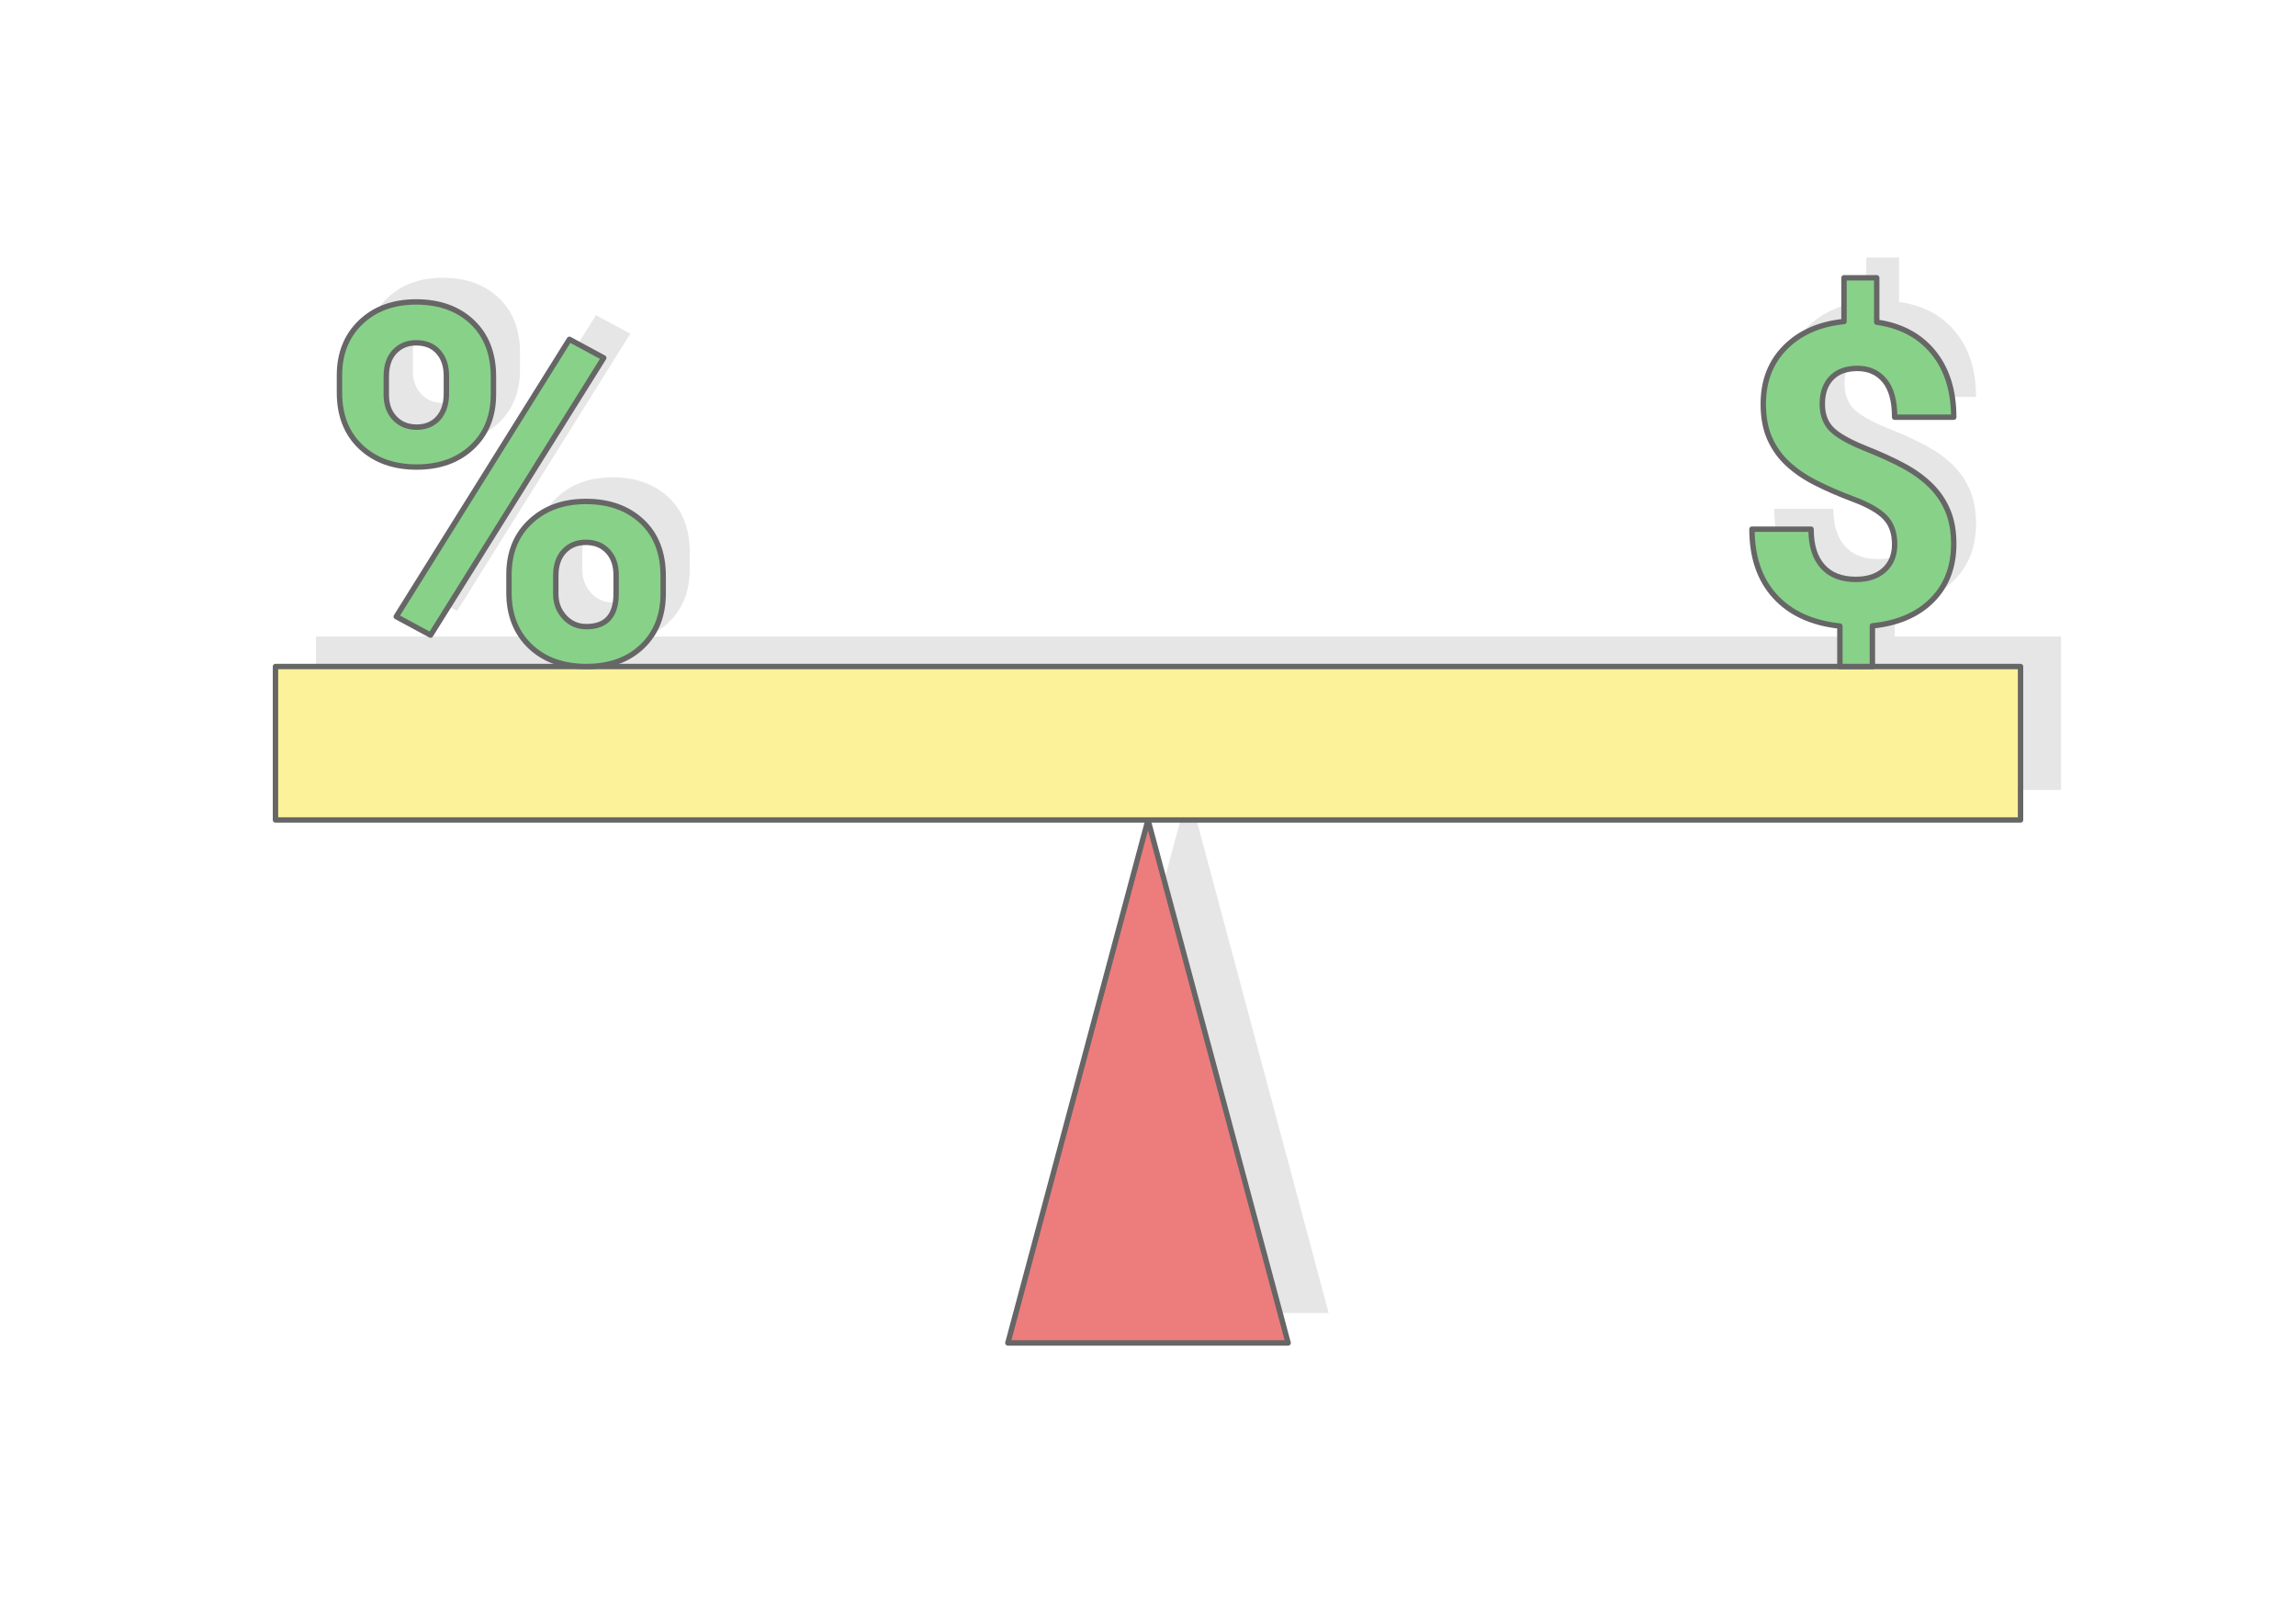
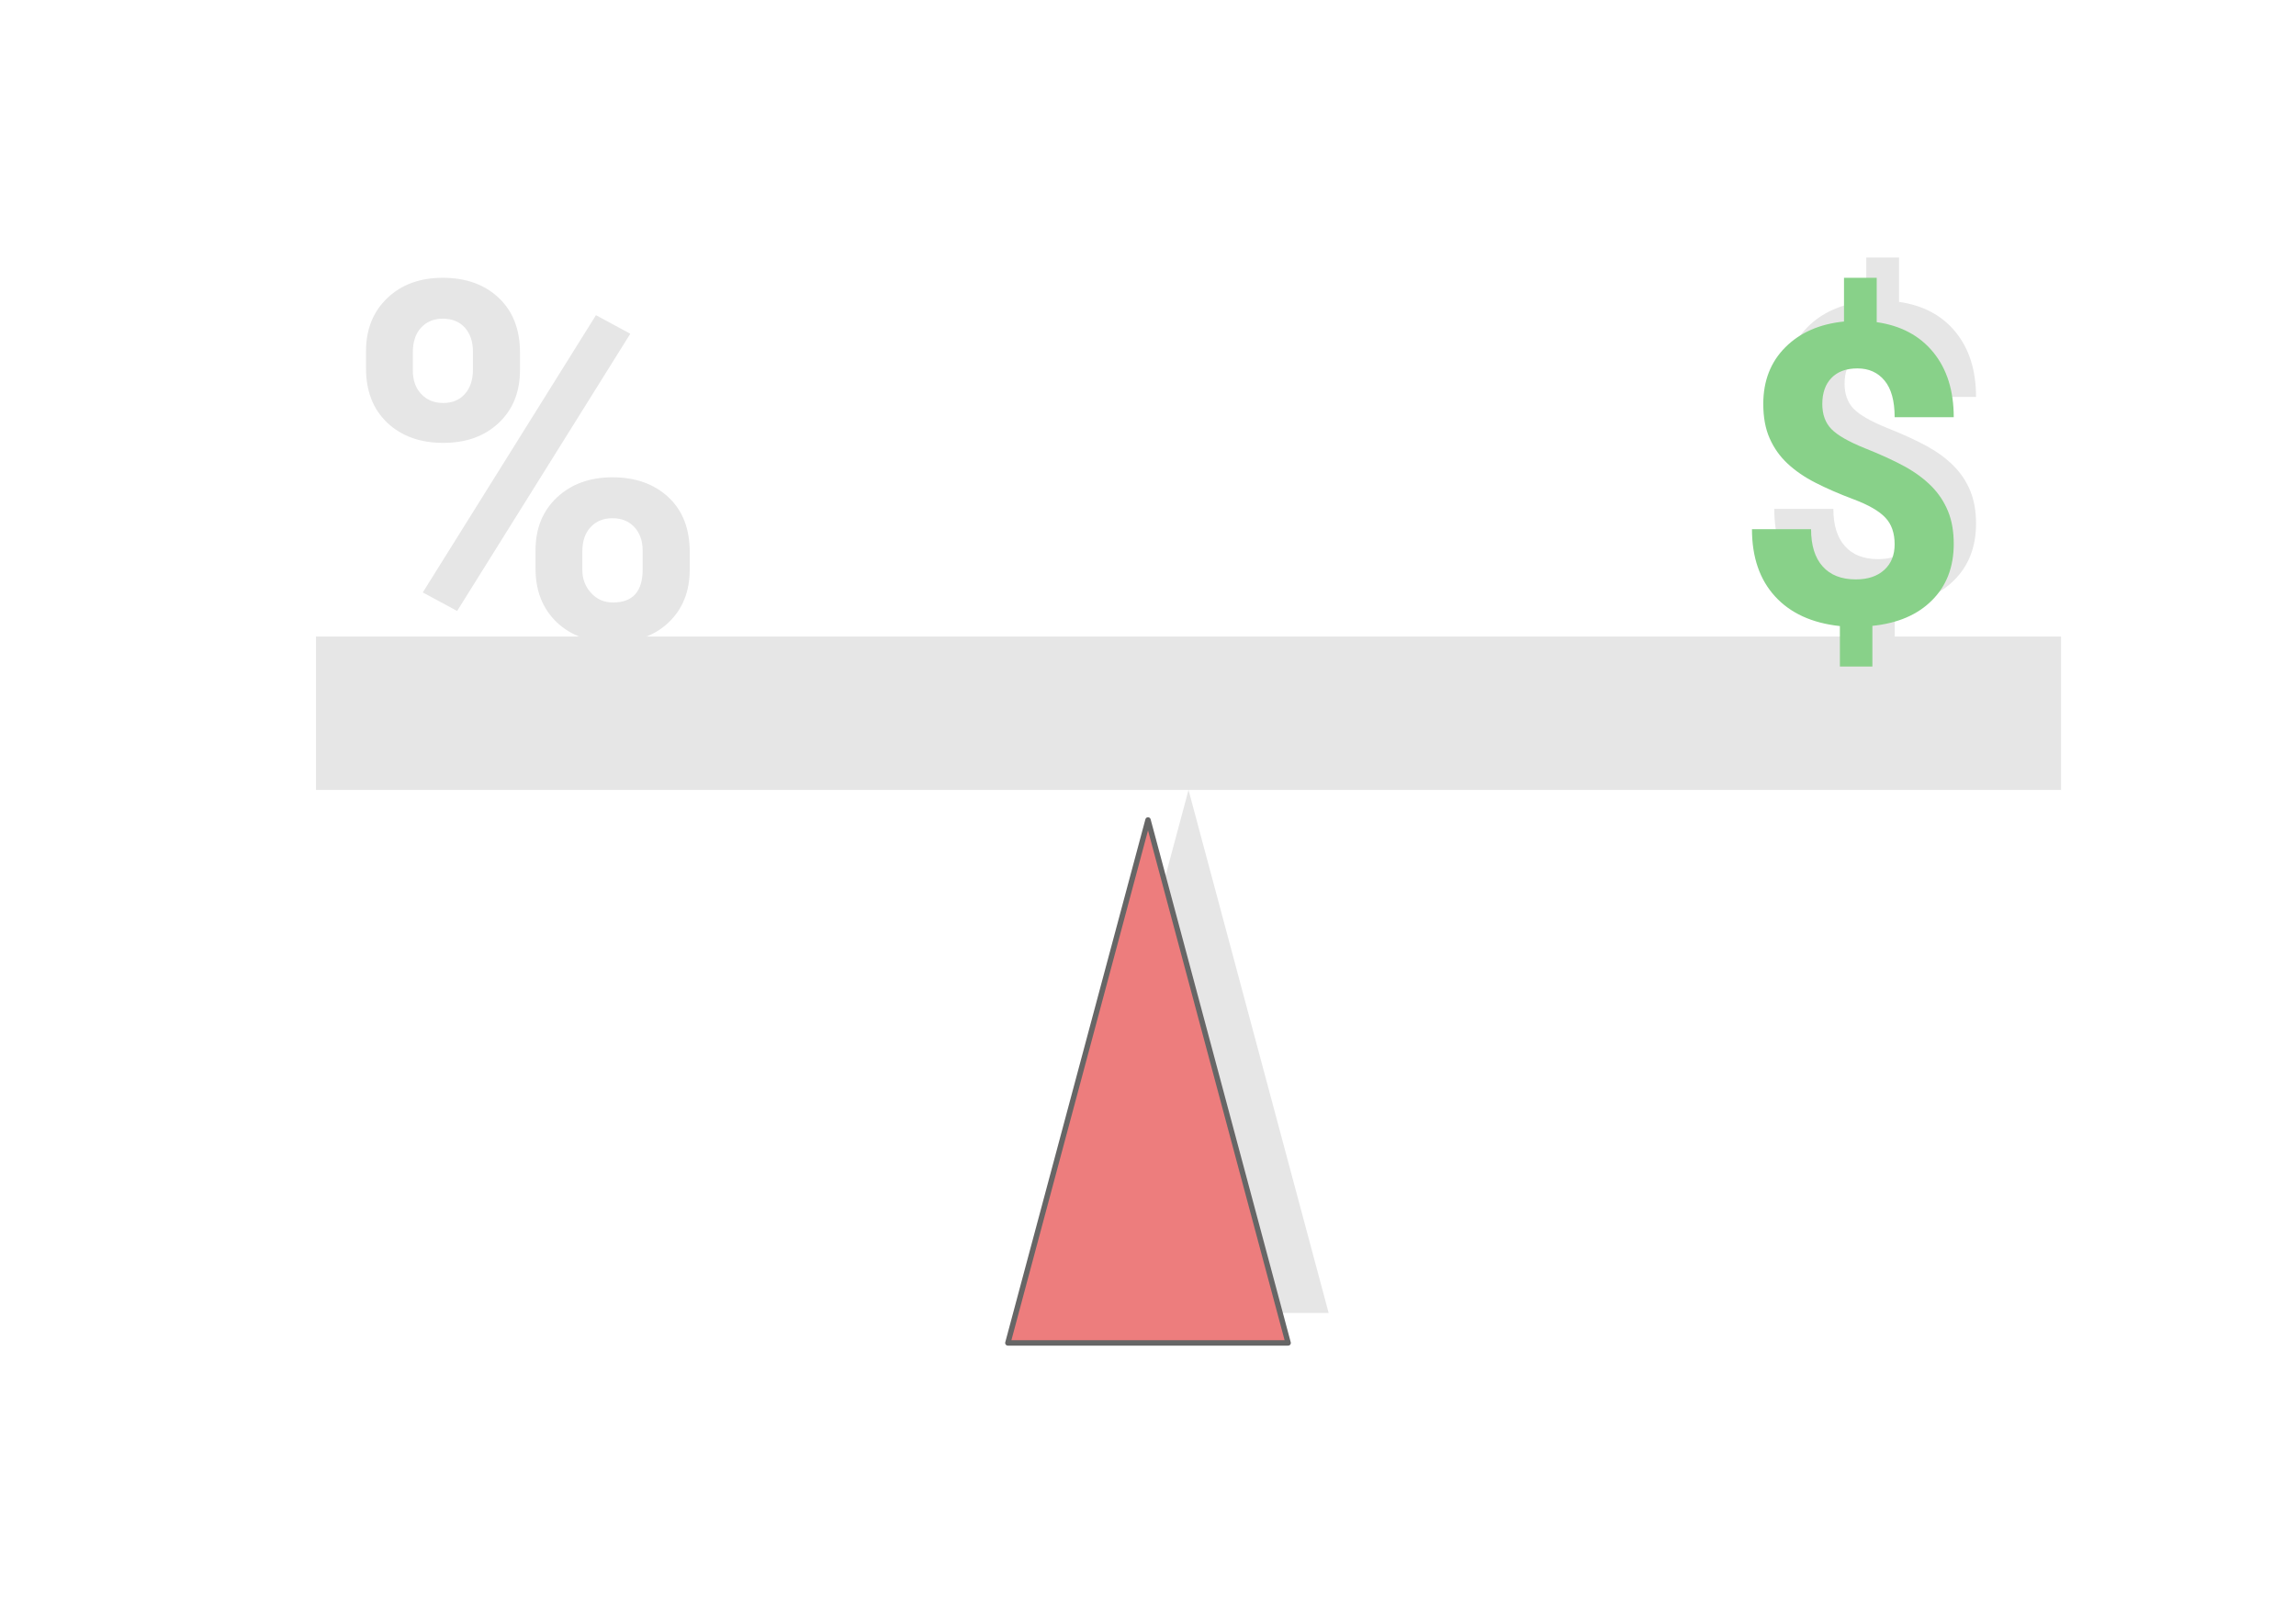
<svg xmlns="http://www.w3.org/2000/svg" xml:space="preserve" width="425px" height="300px" version="1.1" style="shape-rendering:geometricPrecision; text-rendering:geometricPrecision; image-rendering:optimizeQuality; fill-rule:evenodd; clip-rule:evenodd" viewBox="0 0 9607.7 6781.9">
  <defs>
    <style type="text/css">
   
    .str0 {stroke:#666666;stroke-width:22.6;stroke-linecap:round;stroke-linejoin:round;stroke-miterlimit:2.613}
    .str1 {stroke:#666666;stroke-width:22.6;stroke-linecap:round;stroke-linejoin:round;stroke-miterlimit:2.613}
    .fil6 {fill:none;fill-rule:nonzero}
    .fil1 {fill:#E6E6E6}
    .fil2 {fill:#ED7D7D}
    .fil3 {fill:#FBF299}
    .fil0 {fill:white}
    .fil5 {fill:#88D189;fill-rule:nonzero}
    .fil4 {fill:#E6E6E6;fill-rule:nonzero}
   
  </style>
  </defs>
  <g id="Layer_x0020_1">
    <g id="_1898273046528">
-       <rect class="fil0" width="9607.7" height="6781.9" />
      <g>
        <path class="fil1" d="M1322.3 2663.6l0 642 3651.1 0 -586.4 2188.4 1172.8 0 -586.4 -2188.4 3651.1 0 0 -642c-5417.3,0 -6020,0 -7302.2,0z" />
        <polygon class="fil2 str0" points="4217.5,5619.5 5390.2,5619.5 4803.9,3431.1 " />
-         <rect class="fil3 str0" x="1152.8" y="2789.1" width="7302.2" height="642" />
        <g>
          <path class="fil4" d="M8021.5 2192.9c0,-46.8 -12.8,-84.1 -38.8,-111.6 -26,-27.7 -70.1,-53.1 -132.3,-76.5 -62.2,-23.3 -115.6,-46.7 -160.6,-69.7 -45.2,-23.1 -83.8,-49.7 -115.9,-79.5 -32.4,-30 -57.5,-65.4 -75.3,-105.6 -18.1,-40.6 -26.8,-88.8 -26.8,-144.6 0,-96.3 30.6,-175.4 92.2,-237 61.6,-61.6 143.4,-97.5 245.5,-107.8l0 -183 137 0 0 185.7c100.7,14.3 179.8,56.3 236.7,126.1 57,69.8 85.6,160.3 85.6,271.5l-247.3 0c0,-68.3 -14,-119.4 -42.3,-153.3 -28.1,-33.8 -66,-50.8 -113.3,-50.8 -46.7,0 -82.9,13.2 -108.6,39.7 -25.7,26.3 -38.6,63.1 -38.6,109.5 0,43.2 12.6,78 37.7,104.3 25.1,25.9 71.8,52.8 139.9,80.2 68.3,27.2 124,52.9 168.1,77.1 43.8,24.3 80.9,51.7 111.3,82.3 30,30.4 53.1,65.4 69.1,104.6 16.1,39.1 24,84.3 24,136.3 0,97.2 -30.4,175.8 -90.8,236.2 -60.4,60.7 -143.6,96.3 -249.6,107.1l0 170.3 -136.1 0 0 -169.4c-116.8,-12.5 -207.3,-54 -271.5,-124.4 -64.2,-70.3 -96.3,-164 -96.3,-281.1l247.2 0c0,67.7 16.1,119.7 48.5,155.9 32.1,36.2 78.5,54.3 139,54.3 50.2,0 89.6,-13.1 118.8,-39.7 29.2,-26.6 43.5,-62.2 43.5,-107.1z" />
          <path class="fil5" d="M7928.2 2277.6c0,-46.7 -12.8,-84.1 -38.8,-111.5 -26,-27.7 -70,-53.1 -132.2,-76.5 -62.2,-23.3 -115.6,-46.7 -160.6,-69.8 -45.3,-23 -83.8,-49.6 -115.9,-79.4 -32.4,-30 -57.5,-65.4 -75.3,-105.7 -18.1,-40.5 -26.9,-88.7 -26.9,-144.5 0,-96.3 30.7,-175.4 92.3,-237 61.6,-61.6 143.3,-97.6 245.5,-107.8l0 -183 136.9 0 0 185.7c100.7,14.3 179.9,56.3 236.8,126.1 56.9,69.8 85.5,160.3 85.5,271.5l-247.3 0c0,-68.3 -14,-119.4 -42.3,-153.3 -28,-33.9 -66,-50.8 -113.3,-50.8 -46.7,0 -82.9,13.2 -108.6,39.7 -25.7,26.3 -38.5,63.1 -38.5,109.5 0,43.2 12.5,78 37.7,104.2 25.1,26 71.8,52.9 139.8,80.3 68.3,27.2 124.1,52.9 168.2,77.1 43.8,24.2 80.8,51.7 111.2,82.3 30.1,30.4 53.1,65.4 69.2,104.5 16,39.2 23.9,84.4 23.9,136.4 0,97.2 -30.3,175.7 -90.8,236.2 -60.4,60.7 -143.6,96.3 -249.6,107.1l0 170.2 -136 0 0 -169.3c-116.8,-12.6 -207.3,-54 -271.5,-124.4 -64.3,-70.3 -96.4,-164.1 -96.4,-281.1l247.3 0c0,67.7 16,119.7 48.5,155.9 32.1,36.2 78.5,54.3 138.9,54.3 50.2,0 89.7,-13.2 118.9,-39.7 29.1,-26.6 43.4,-62.2 43.4,-107.2z" />
-           <path id="1" class="fil6 str1" d="M7928.2 2277.6c0,-46.7 -12.8,-84.1 -38.8,-111.5 -26,-27.7 -70,-53.1 -132.2,-76.5 -62.2,-23.3 -115.6,-46.7 -160.6,-69.8 -45.3,-23 -83.8,-49.6 -115.9,-79.4 -32.4,-30 -57.5,-65.4 -75.3,-105.7 -18.1,-40.5 -26.9,-88.7 -26.9,-144.5 0,-96.3 30.7,-175.4 92.3,-237 61.6,-61.6 143.3,-97.6 245.5,-107.8l0 -183 136.9 0 0 185.7c100.7,14.3 179.9,56.3 236.8,126.1 56.9,69.8 85.5,160.3 85.5,271.5l-247.3 0c0,-68.3 -14,-119.4 -42.3,-153.3 -28,-33.9 -66,-50.8 -113.3,-50.8 -46.7,0 -82.9,13.2 -108.6,39.7 -25.7,26.3 -38.5,63.1 -38.5,109.5 0,43.2 12.5,78 37.7,104.2 25.1,26 71.8,52.9 139.8,80.3 68.3,27.2 124.1,52.9 168.2,77.1 43.8,24.2 80.8,51.7 111.2,82.3 30.1,30.4 53.1,65.4 69.2,104.5 16,39.2 23.9,84.4 23.9,136.4 0,97.2 -30.3,175.7 -90.8,236.2 -60.4,60.7 -143.6,96.3 -249.6,107.1l0 170.2 -136 0 0 -169.3c-116.8,-12.6 -207.3,-54 -271.5,-124.4 -64.3,-70.3 -96.4,-164.1 -96.4,-281.1l247.3 0c0,67.7 16,119.7 48.5,155.9 32.1,36.2 78.5,54.3 138.9,54.3 50.2,0 89.7,-13.2 118.9,-39.7 29.1,-26.6 43.4,-62.2 43.4,-107.2z" />
        </g>
        <g>
          <path class="fil4" d="M1531.6 1469.5c0,-91.1 29.6,-165.2 88.7,-221.9 59.2,-56.7 136.7,-85.2 232.4,-85.2 97.1,0 175.3,28.2 234.5,84.2 59.1,56 88.7,132.2 88.7,228.2l0 73.4c0,91.8 -29.6,165.5 -88.7,221.2 -59.2,56 -136.8,83.8 -232.4,83.8 -96.4,0 -174.6,-28.1 -234.1,-84.1 -59.2,-56.1 -89.1,-131.9 -89.1,-227.2l0 -72.4zm195.9 80.4c0,41 11.4,74.1 35.1,98.8 23.3,25 53.9,37.6 92.2,37.6 37.9,0 68.2,-12.6 90.8,-38 22.2,-25.3 33.4,-59.1 33.4,-101.5l0 -75.9c0,-41 -11.2,-74.1 -33.4,-99.5 -22.6,-25.3 -53.6,-37.9 -92.9,-37.9 -37.2,0 -67.5,12.6 -90.8,37.6 -23,24.7 -34.4,59.5 -34.4,104l0 74.8zm513.4 753.5c0,-91.9 29.9,-166 89.8,-222 59.8,-56 137.4,-84.1 232.3,-84.1 96.4,0 174.3,27.8 233.8,83.1 59.5,55.3 89.4,131.8 89.4,229.2l0 73.4c0,91.2 -29.2,164.9 -87.7,220.9 -58.4,56 -136.3,84.2 -233.4,84.2 -97.7,0 -176.3,-28.2 -235.5,-84.5 -59.1,-56.7 -88.7,-131.5 -88.7,-224.7l0 -75.5zm195.9 81.4c0,37.5 12.1,69.5 36.5,96.3 24.3,26.8 55,40 91.8,40 82.8,0 124.2,-46.2 124.2,-138.4l0 -77.9c0,-41.1 -11.5,-74.1 -34.4,-98.8 -23.3,-25.1 -53.9,-37.6 -91.9,-37.6 -37.9,0 -68.5,12.5 -91.8,37.6 -23,24.7 -34.4,58.8 -34.4,101.9l0 76.9zm-523.9 171.8l-143.7 -77.6 724.6 -1160.1 143.7 77.6 -724.6 1160.1z" />
-           <path class="fil5" d="M1420.5 1570.6c0,-91.2 29.6,-165.3 88.7,-222 59.2,-56.7 136.7,-85.2 232.4,-85.2 97,0 175.3,28.2 234.5,84.2 59.1,56 88.7,132.2 88.7,228.2l0 73.4c0,91.8 -29.6,165.6 -88.7,221.2 -59.2,56 -136.8,83.9 -232.4,83.9 -96.4,0 -174.6,-28.2 -234.1,-84.2 -59.2,-56 -89.1,-131.9 -89.1,-227.2l0 -72.3zm195.9 80.3c0,41.1 11.4,74.1 35.1,98.8 23.3,25 53.9,37.6 92.2,37.6 37.9,0 68.2,-12.6 90.8,-37.9 22.2,-25.4 33.4,-59.2 33.4,-101.6l0 -75.9c0,-41 -11.2,-74.1 -33.4,-99.4 -22.6,-25.4 -53.6,-38 -92.9,-38 -37.2,0 -67.5,12.6 -90.8,37.6 -23,24.7 -34.4,59.5 -34.4,104l0 74.8zm513.4 753.5c0,-91.9 29.9,-165.9 89.8,-222 59.8,-56 137.4,-84.1 232.3,-84.1 96.4,0 174.3,27.8 233.8,83.1 59.5,55.3 89.4,131.8 89.4,229.2l0 73.4c0,91.2 -29.2,164.9 -87.7,220.9 -58.4,56 -136.3,84.2 -233.4,84.2 -97.7,0 -176.3,-28.2 -235.5,-84.5 -59.1,-56.7 -88.7,-131.5 -88.7,-224.7l0 -75.5zm195.9 81.4c0,37.6 12.1,69.6 36.5,96.3 24.3,26.8 54.9,40 91.8,40 82.8,0 124.2,-46.2 124.2,-138.4l0 -77.9c0,-41.1 -11.5,-74.1 -34.4,-98.8 -23.3,-25.1 -54,-37.6 -91.9,-37.6 -37.9,0 -68.5,12.5 -91.8,37.6 -23,24.7 -34.4,58.8 -34.4,101.9l0 76.9zm-523.9 171.8l-143.7 -77.5 724.6 -1160.2 143.7 77.6 -724.6 1160.1z" />
-           <path id="1" class="fil6 str1" d="M1420.5 1570.6c0,-91.2 29.6,-165.3 88.7,-222 59.2,-56.7 136.7,-85.2 232.4,-85.2 97,0 175.3,28.2 234.5,84.2 59.1,56 88.7,132.2 88.7,228.2l0 73.4c0,91.8 -29.6,165.6 -88.7,221.2 -59.2,56 -136.8,83.9 -232.4,83.9 -96.4,0 -174.6,-28.2 -234.1,-84.2 -59.2,-56 -89.1,-131.9 -89.1,-227.2l0 -72.3zm195.9 80.3c0,41.1 11.4,74.1 35.1,98.8 23.3,25 53.9,37.6 92.2,37.6 37.9,0 68.2,-12.6 90.8,-37.9 22.2,-25.4 33.4,-59.2 33.4,-101.6l0 -75.9c0,-41 -11.2,-74.1 -33.4,-99.4 -22.6,-25.4 -53.6,-38 -92.9,-38 -37.2,0 -67.5,12.6 -90.8,37.6 -23,24.7 -34.4,59.5 -34.4,104l0 74.8zm513.4 753.5c0,-91.9 29.9,-165.9 89.8,-222 59.8,-56 137.4,-84.1 232.3,-84.1 96.4,0 174.3,27.8 233.8,83.1 59.5,55.3 89.4,131.8 89.4,229.2l0 73.4c0,91.2 -29.2,164.9 -87.7,220.9 -58.4,56 -136.3,84.2 -233.4,84.2 -97.7,0 -176.3,-28.2 -235.5,-84.5 -59.1,-56.7 -88.7,-131.5 -88.7,-224.7l0 -75.5zm195.9 81.4c0,37.6 12.1,69.6 36.5,96.3 24.3,26.8 54.9,40 91.8,40 82.8,0 124.2,-46.2 124.2,-138.4l0 -77.9c0,-41.1 -11.5,-74.1 -34.4,-98.8 -23.3,-25.1 -54,-37.6 -91.9,-37.6 -37.9,0 -68.5,12.5 -91.8,37.6 -23,24.7 -34.4,58.8 -34.4,101.9l0 76.9zm-523.9 171.8l-143.7 -77.5 724.6 -1160.2 143.7 77.6 -724.6 1160.1z" />
        </g>
      </g>
    </g>
  </g>
</svg>